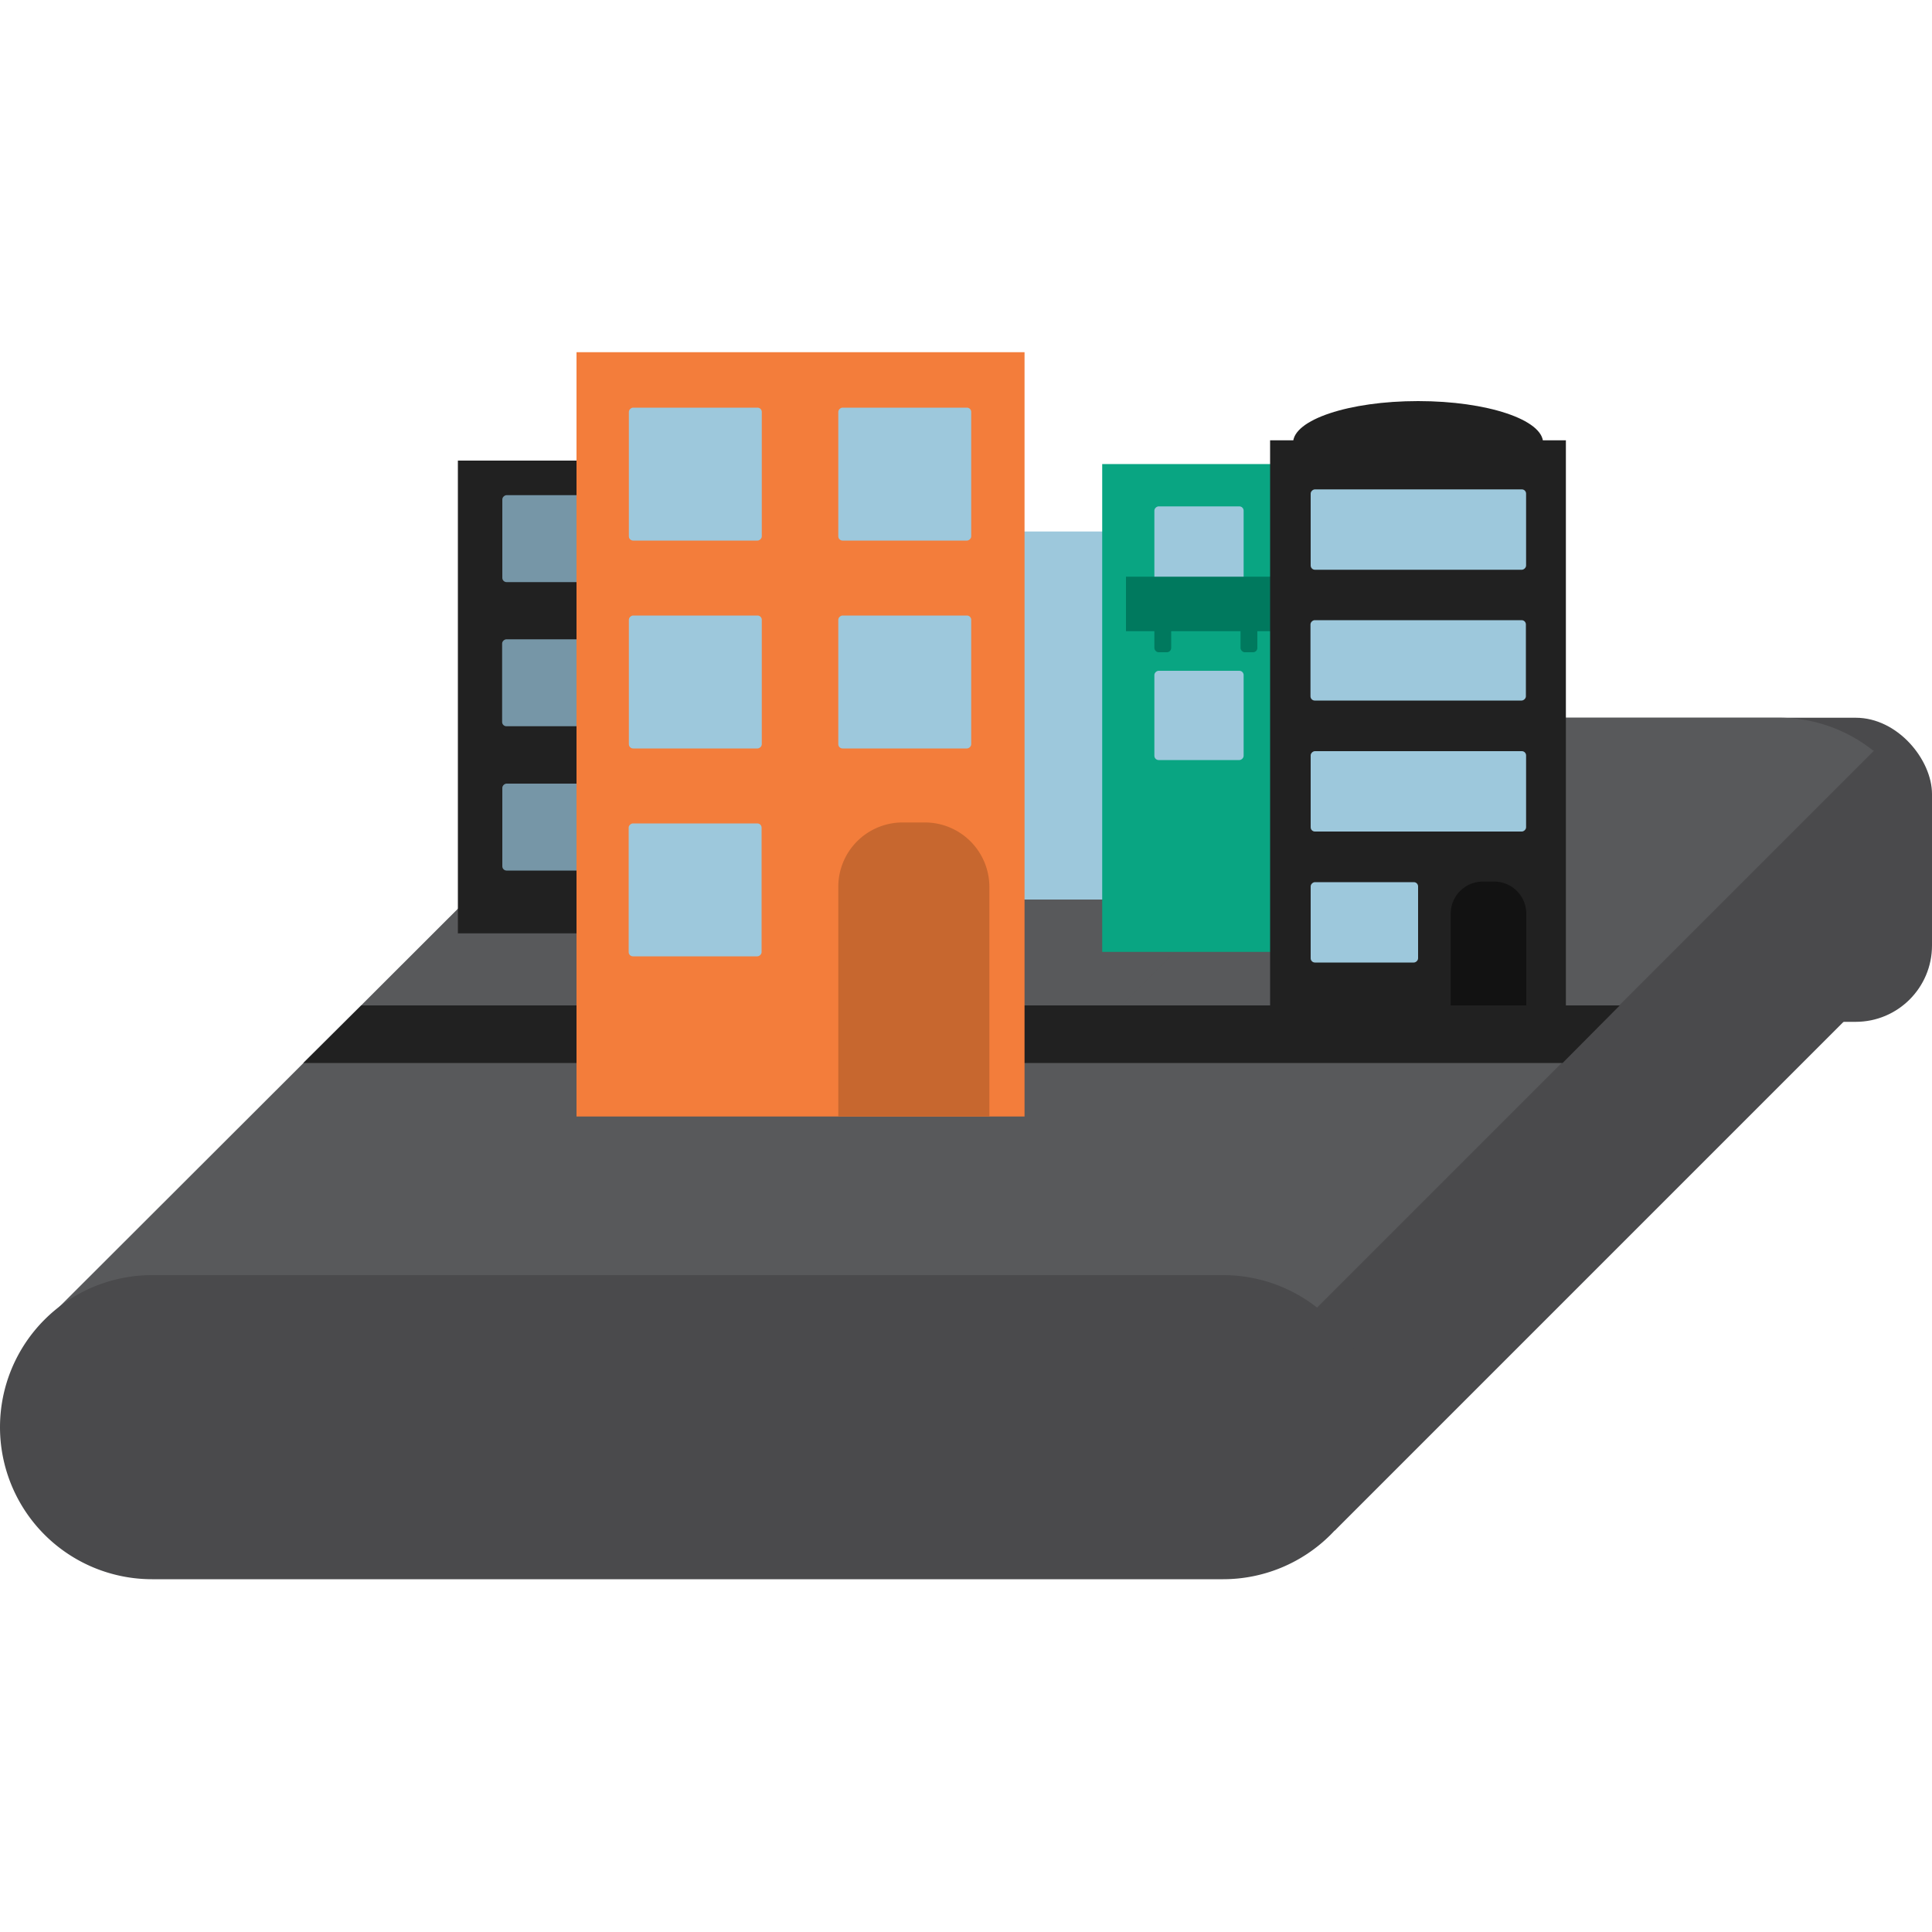
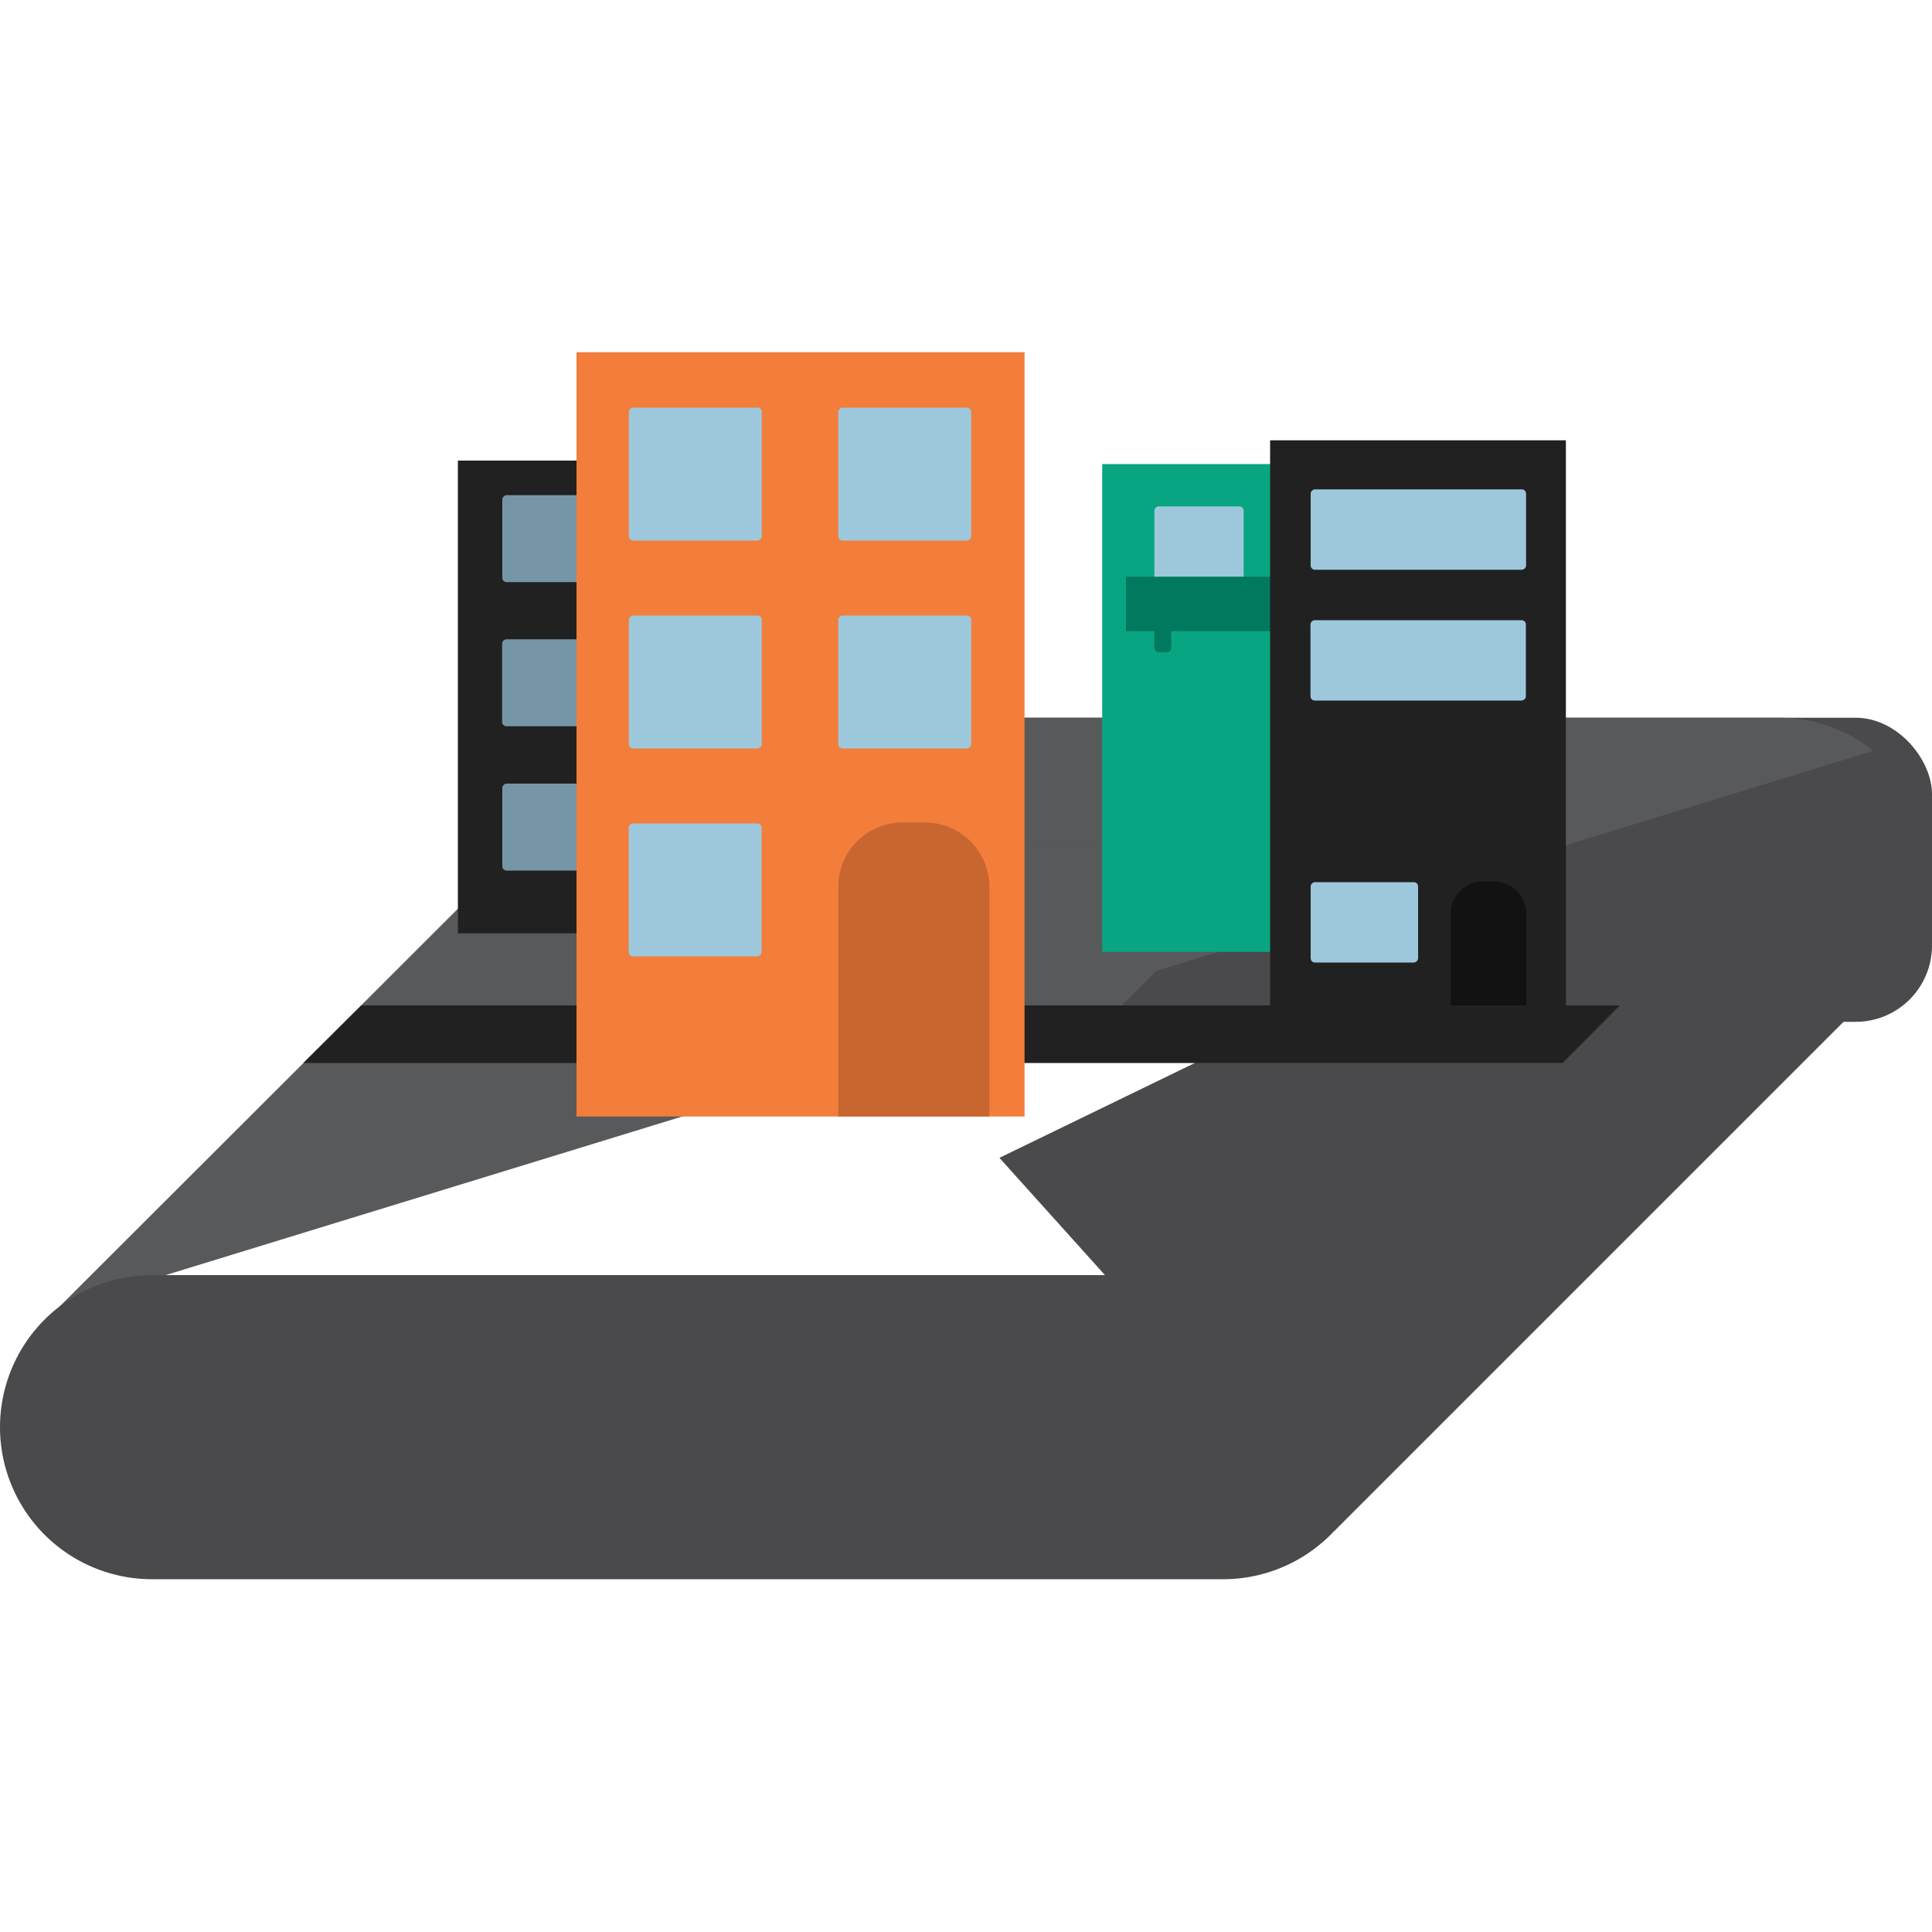
<svg xmlns="http://www.w3.org/2000/svg" id="Layer_1" data-name="Layer 1" viewBox="0 0 100 100">
  <defs>
    <style>.cls-1{fill:#4a4a4c;}.cls-2{fill:#58595b;}.cls-3{fill:#212121;}.cls-4{fill:#7696a7;}.cls-5{fill:#9dc8dc;}.cls-6{fill:#09a582;}.cls-7{fill:#00795e;}.cls-8{fill:#121212;}.cls-9{fill:#f37d3b;}.cls-10{fill:#c7672f;}</style>
  </defs>
  <title>city</title>
  <rect class="cls-1" x="28.82" y="37.15" width="71.18" height="15.74" rx="3.95" ry="3.95" />
  <polygon class="cls-1" points="95.81 38.53 51.73 59.93 69.09 79.22 97.54 50.77 97.54 41.01 95.81 38.53" />
  <polygon class="cls-2" points="66.23 43.87 26.87 43.87 17.66 53.07 57.03 53.07 66.23 43.87" />
-   <path class="cls-2" d="M96.94,38.84a7.79,7.79,0,0,0-4.81-1.69H36.69a7.77,7.77,0,0,0-3.61.92h-.41l-5.8,5.8H66.23L68.8,41.3l-2.57,2.57h0L57,53.07h0l-1.5,1.5,1.5-1.5H17.66L3,67.71H68.14L97,38.85Z" />
+   <path class="cls-2" d="M96.94,38.84a7.79,7.79,0,0,0-4.81-1.69H36.69a7.77,7.77,0,0,0-3.61.92h-.41l-5.8,5.8H66.23L68.8,41.3l-2.57,2.57h0L57,53.07h0l-1.5,1.5,1.5-1.5H17.66L3,67.71L97,38.85Z" />
  <path class="cls-1" d="M63.31,66H7.87a7.87,7.87,0,0,0,0,15.74H63.31a7.87,7.87,0,0,0,0-15.74Z" />
  <rect class="cls-3" x="23.7" y="23.84" width="16.09" height="24.47" />
  <rect class="cls-4" x="25.99" y="25.63" width="4.5" height="4.5" rx="0.22" ry="0.22" transform="translate(0.37 56.12) rotate(-90)" />
  <rect class="cls-4" x="25.99" y="33.09" width="4.5" height="4.5" rx="0.22" ry="0.22" transform="translate(-7.1 63.58) rotate(-90)" />
  <rect class="cls-4" x="25.99" y="40.56" width="4.5" height="4.5" rx="0.22" ry="0.22" transform="translate(-14.56 71.05) rotate(-90)" />
-   <rect class="cls-5" x="45.79" y="27.51" width="17.38" height="19.05" />
  <rect class="cls-6" x="57.05" y="24.02" width="12.24" height="25.25" />
  <rect class="cls-5" x="59.75" y="26.21" width="4.62" height="4.62" rx="0.22" ry="0.22" transform="translate(33.54 90.58) rotate(-90)" />
-   <rect class="cls-5" x="59.75" y="34.72" width="4.62" height="4.62" rx="0.22" ry="0.22" transform="translate(25.03 99.09) rotate(-90)" />
  <rect class="cls-7" x="58.28" y="29.85" width="8.21" height="2.82" />
  <rect class="cls-7" x="59.75" y="32.17" width="0.87" height="1.59" rx="0.22" ry="0.22" />
-   <rect class="cls-7" x="64.21" y="32.17" width="0.87" height="1.59" rx="0.22" ry="0.22" />
  <rect class="cls-3" x="65.74" y="22.79" width="15.31" height="30.45" />
-   <ellipse class="cls-3" cx="73.4" cy="22.92" rx="6.47" ry="2.16" />
  <path class="cls-8" d="M79,47.29a1.66,1.66,0,0,0-1.66-1.66h-.58a1.66,1.66,0,0,0-1.67,1.66v6H79Z" />
  <rect class="cls-5" x="71.33" y="21.84" width="4.16" height="11.15" rx="0.22" ry="0.22" transform="translate(46 100.82) rotate(-90)" />
  <rect class="cls-5" x="71.33" y="28.61" width="4.16" height="11.15" rx="0.22" ry="0.22" transform="translate(39.22 107.59) rotate(-90)" />
-   <rect class="cls-5" x="71.33" y="35.39" width="4.16" height="11.15" rx="0.22" ry="0.22" transform="translate(32.45 114.37) rotate(-90)" />
  <rect class="cls-5" x="68.53" y="44.96" width="4.16" height="5.56" rx="0.22" ry="0.22" transform="translate(22.88 118.35) rotate(-90)" />
  <polygon class="cls-3" points="80.88 55.02 15.7 55.02 18.7 52.04 83.84 52.04 80.88 55.02" />
  <rect class="cls-9" x="29.84" y="18.23" width="23.19" height="39.56" />
  <path class="cls-10" d="M51.21,45.9a3.34,3.34,0,0,0-3.34-3.33H46.72a3.33,3.33,0,0,0-3.33,3.33V57.79h7.82Z" />
  <rect class="cls-5" x="32.55" y="21.11" width="6.88" height="6.88" rx="0.22" ry="0.22" transform="translate(11.44 60.53) rotate(-90)" />
  <rect class="cls-5" x="43.39" y="21.11" width="6.88" height="6.88" rx="0.22" ry="0.22" transform="translate(22.28 71.37) rotate(-90)" />
  <rect class="cls-5" x="32.55" y="31.87" width="6.88" height="6.88" rx="0.22" ry="0.22" transform="translate(0.68 71.29) rotate(-90)" />
  <rect class="cls-5" x="43.39" y="31.87" width="6.88" height="6.88" rx="0.22" ry="0.22" transform="translate(11.52 82.13) rotate(-90)" />
  <rect class="cls-5" x="32.55" y="42.62" width="6.88" height="6.88" rx="0.22" ry="0.22" transform="translate(-10.08 82.05) rotate(-90)" />
</svg>